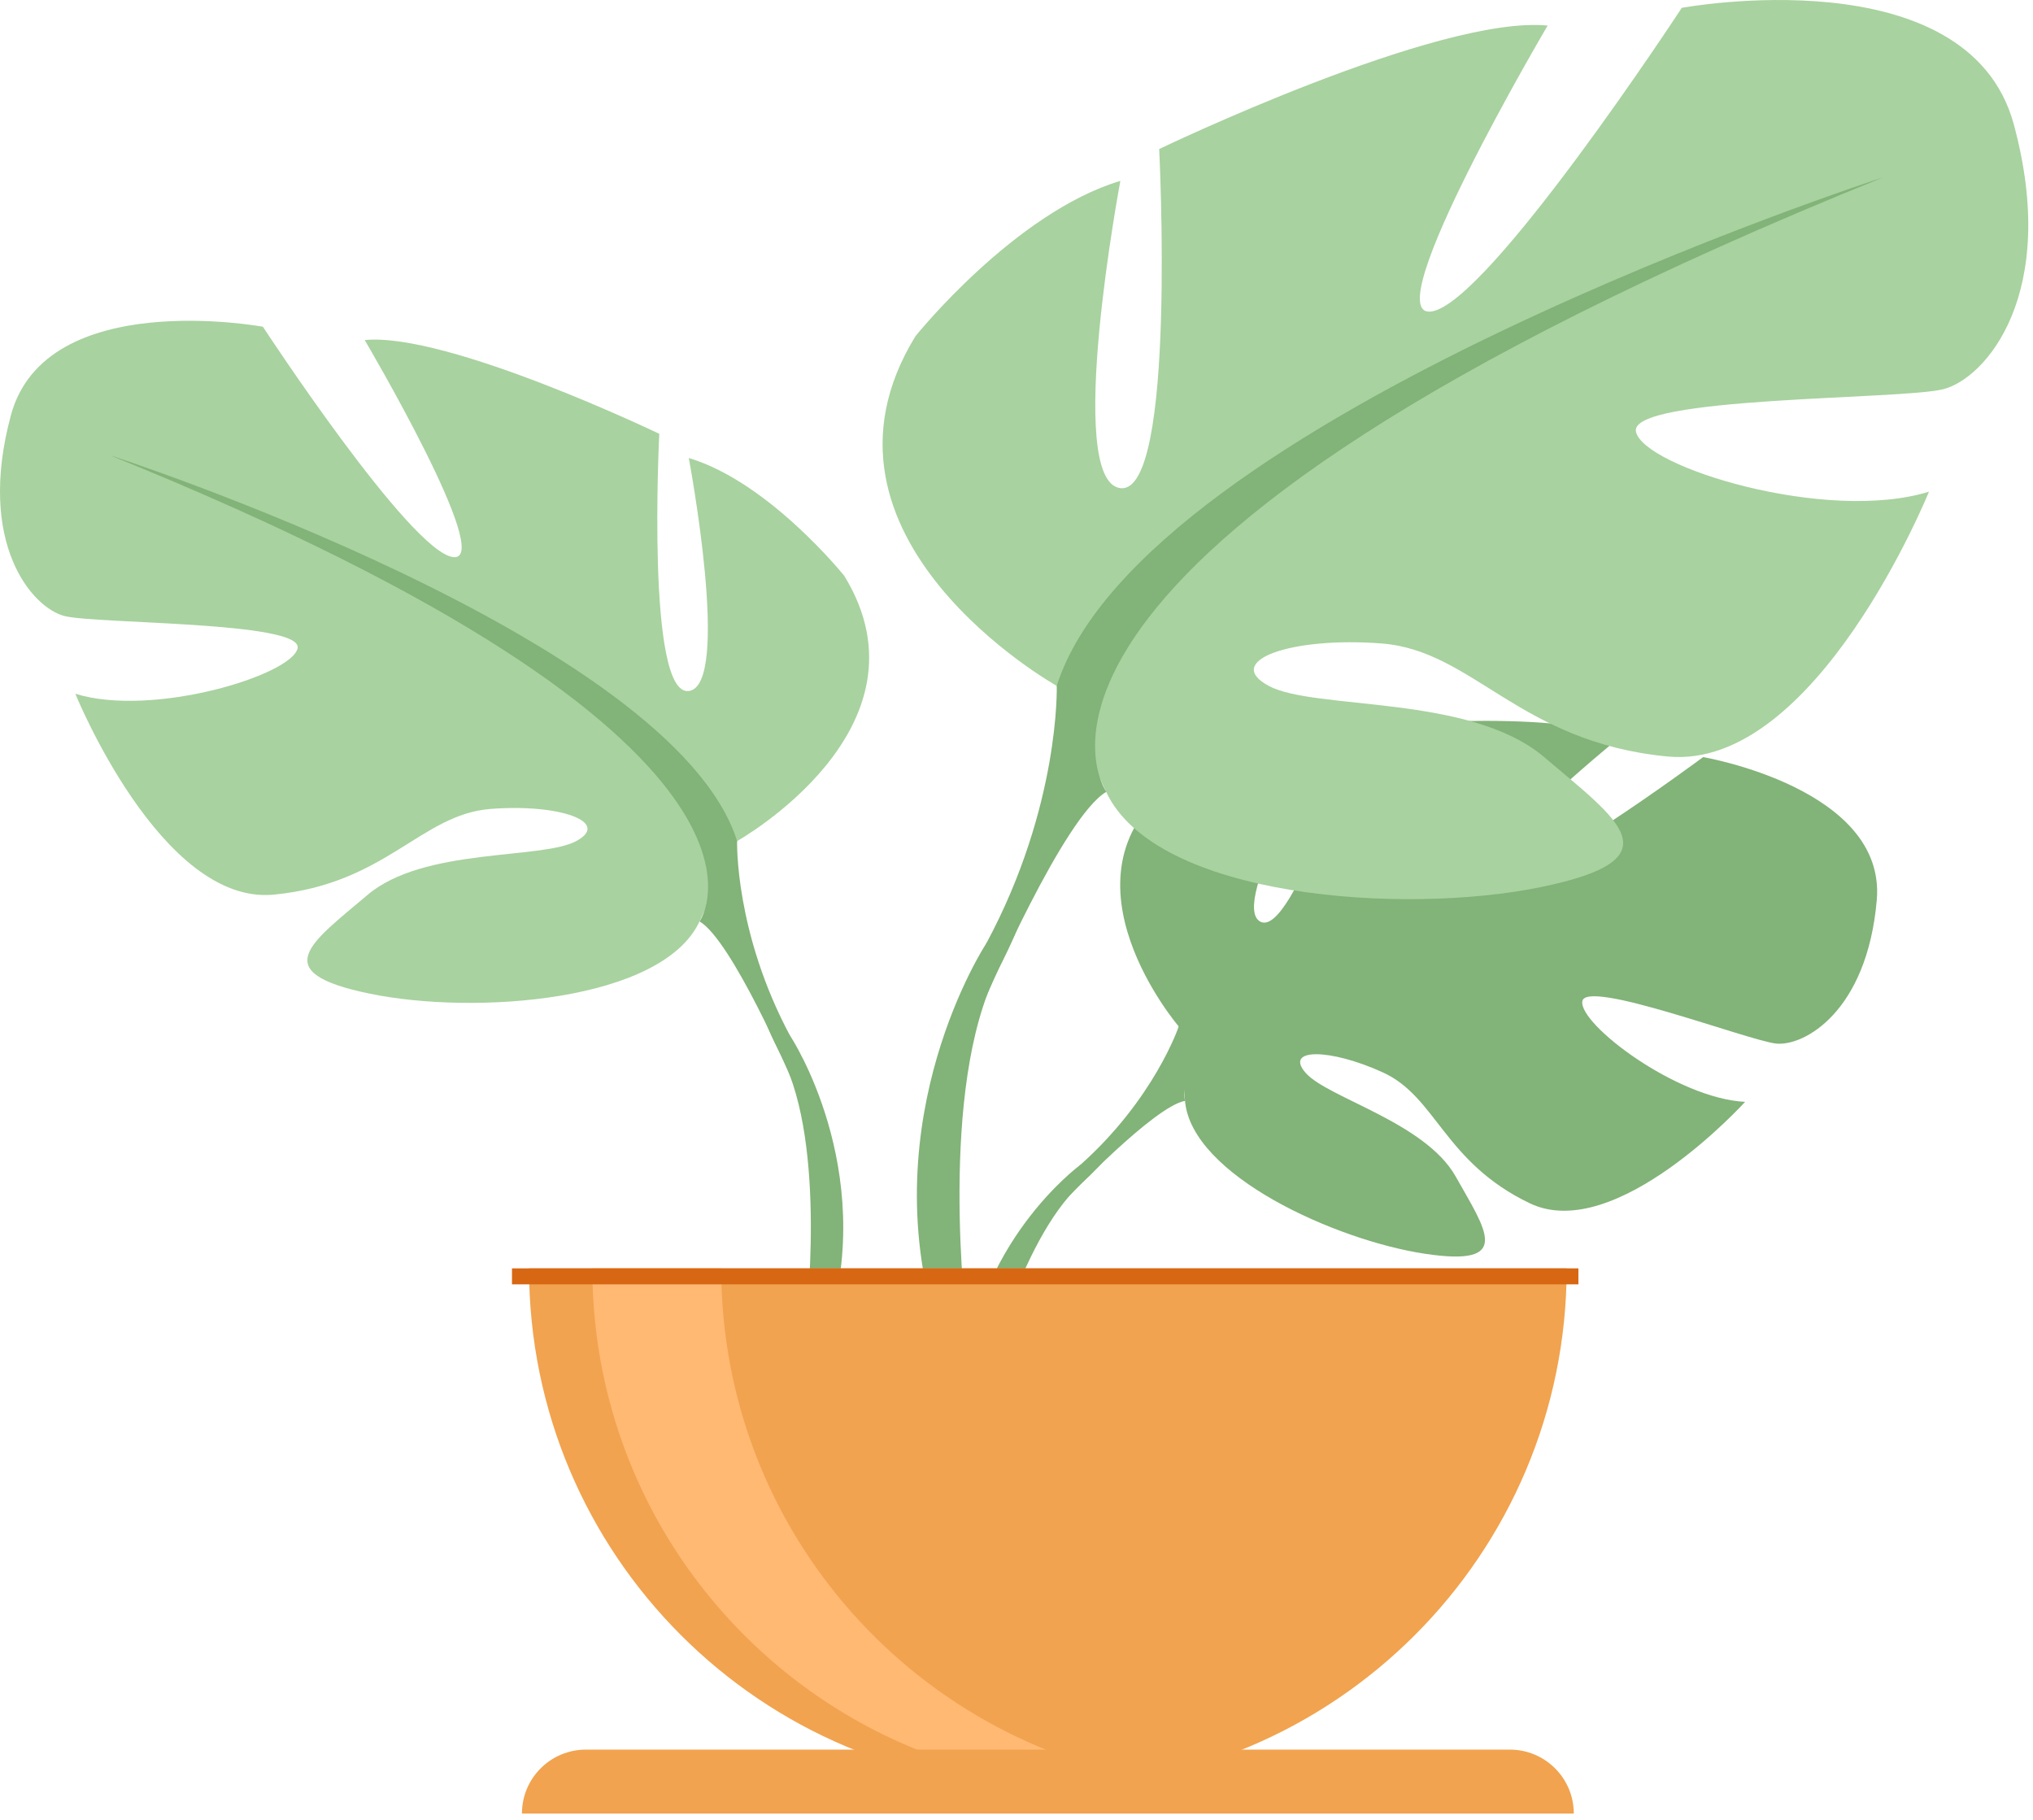
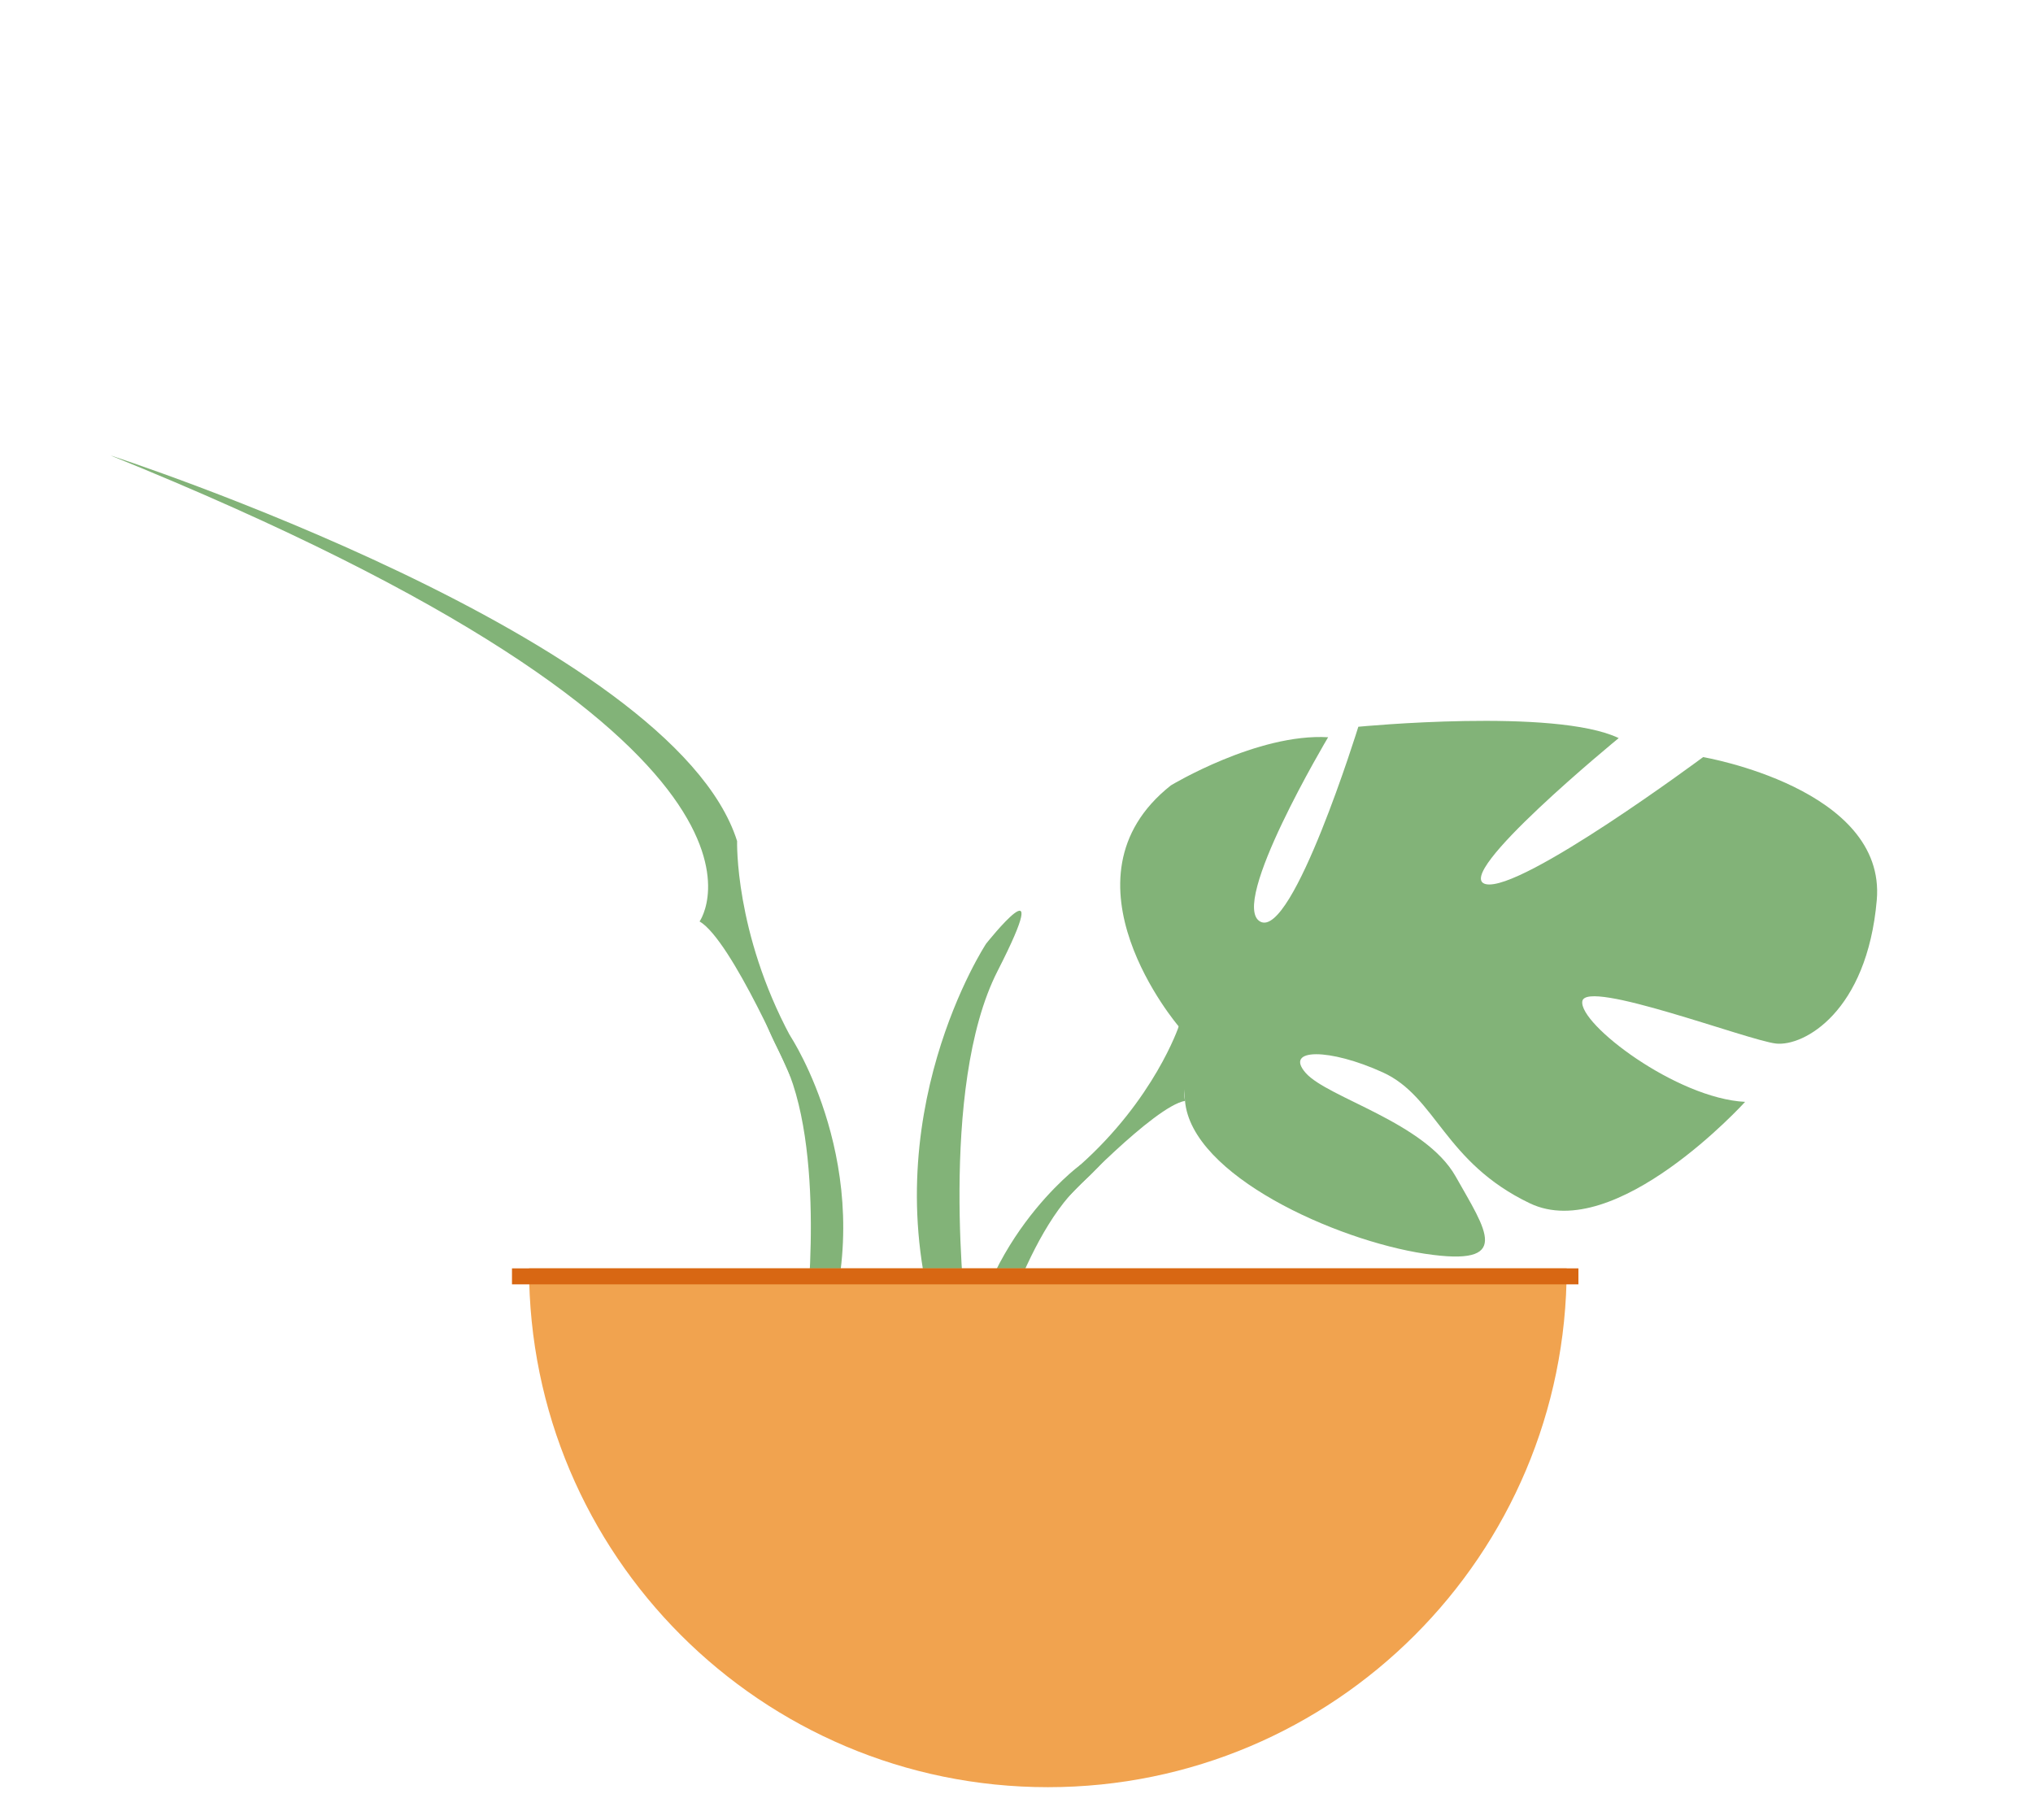
<svg xmlns="http://www.w3.org/2000/svg" width="105" height="94" viewBox="0 0 105 94" fill="none">
  <path d="M60.876 53.009C60.876 53.009 54.356 45.396 60.475 40.561C60.475 40.561 64.947 37.858 68.595 38.076C68.595 38.076 63.427 46.741 65.099 47.602C66.771 48.463 70.155 37.534 70.155 37.534C70.155 37.534 80.331 36.549 83.603 38.12C83.603 38.12 74.907 45.241 76.739 45.662C78.571 46.084 87.963 39.101 87.963 39.101C87.963 39.101 97.435 40.713 96.931 46.488C96.427 52.263 93.163 54.048 91.731 53.896C90.299 53.741 81.907 50.536 81.723 51.712C81.539 52.889 86.587 56.729 90.131 56.907C90.131 56.907 83.451 64.272 79.011 62.145C74.579 60.023 74.195 56.653 71.427 55.388C68.667 54.128 66.299 54.128 67.443 55.42C68.587 56.707 73.595 57.959 75.179 60.755C76.755 63.556 78.179 65.444 73.587 64.751C68.995 64.058 61.531 60.702 61.203 56.853C60.875 53.009 60.876 53.009 60.876 53.009Z" fill="#82B378" />
  <path d="M92.274 46.644C92.274 46.644 66.553 45.655 60.88 53.01C60.88 53.01 59.621 56.77 55.756 60.198L55.15 61.84C55.15 61.84 59.605 57.139 61.206 56.855C61.206 56.855 58.712 47.741 92.274 46.644Z" fill="#82B378" />
  <path d="M55.752 60.196C55.752 60.196 50.232 64.28 49.852 71.574L50.853 71.663C50.853 71.663 52.616 64.121 55.799 61.173C58.99 58.221 55.752 60.196 55.752 60.196Z" fill="#82B378" />
-   <path d="M38.069 43.439C38.069 43.439 48.44 37.628 43.604 29.74C43.604 29.74 39.724 24.896 35.574 23.654C35.574 23.654 37.791 35.413 35.574 35.688C33.357 35.968 34.05 22.406 34.05 22.406C34.05 22.406 23.124 17.15 18.836 17.562C18.836 17.562 25.611 29.047 23.401 28.772C21.184 28.496 13.577 16.875 13.577 16.875C13.577 16.875 2.367 14.797 0.565 21.438C-1.229 28.079 1.674 31.4 3.337 31.817C5 32.23 15.648 32.093 15.371 33.477C15.094 34.858 7.903 37.073 3.891 35.83C3.891 35.83 8.319 46.759 14.132 46.205C19.937 45.65 21.738 42.054 25.342 41.778C28.937 41.499 31.563 42.471 29.761 43.439C27.967 44.406 21.877 43.754 18.974 46.226C16.064 48.695 13.716 50.218 19.113 51.322C24.51 52.433 34.188 51.74 36.128 47.59C38.069 43.439 38.069 43.439 38.069 43.439Z" fill="#A8D29F" />
  <path d="M5.691 23.516C5.691 23.516 34.744 32.922 38.07 43.438C38.07 43.438 37.932 48.144 40.829 53.538V55.615C40.829 55.615 37.794 48.557 36.132 47.589C36.132 47.589 42.63 38.458 5.691 23.516Z" fill="#82B378" />
  <path d="M40.836 53.537C40.836 53.537 45.321 60.342 42.764 68.626L41.611 68.315C41.611 68.315 42.733 59.192 40.383 54.602C38.04 50.017 40.836 53.537 40.836 53.537Z" fill="#82B378" />
-   <path d="M54.577 35.421C54.577 35.421 40.9 27.763 47.279 17.367C47.279 17.367 52.394 10.984 57.864 9.341C57.864 9.341 54.948 24.843 57.864 25.211C60.779 25.575 59.869 7.698 59.869 7.698C59.869 7.698 74.279 0.769 79.933 1.32C79.933 1.32 71.001 16.457 73.917 16.089C76.832 15.725 86.861 0.405 86.861 0.405C86.861 0.405 101.633 -2.33 104.009 6.425C106.377 15.179 102.543 19.556 100.36 20.102C98.169 20.652 84.13 20.466 84.493 22.29C84.855 24.115 94.335 27.035 99.627 25.393C99.627 25.393 93.796 39.803 86.136 39.071C78.476 38.343 76.099 33.601 71.363 33.233C66.619 32.868 63.155 34.148 65.523 35.421C67.892 36.7 75.922 35.843 79.748 39.097C83.574 42.355 86.683 44.362 79.571 45.818C72.451 47.278 59.684 46.368 57.13 40.895C54.577 35.421 54.577 35.421 54.577 35.421Z" fill="#A8D29F" />
-   <path d="M97.261 9.159C97.261 9.159 58.962 21.562 54.579 35.422C54.579 35.422 54.763 41.623 50.932 48.739V51.474C50.932 51.474 54.947 42.173 57.139 40.895C57.139 40.895 48.564 28.855 97.261 9.159Z" fill="#82B378" />
  <path d="M50.93 48.739C50.93 48.739 45.027 57.706 48.392 68.627L49.909 68.218C49.909 68.218 48.431 56.193 51.526 50.142C54.613 44.096 50.93 48.739 50.93 48.739Z" fill="#82B378" />
  <path d="M54.124 92.301C68.918 92.301 80.916 80.306 80.916 65.506H27.324C27.324 80.306 39.322 92.301 54.124 92.301Z" fill="#F1A34F" />
-   <path d="M60.713 92.097C59.624 92.235 58.512 92.301 57.385 92.301C42.59 92.301 30.594 80.306 30.594 65.506H37.249C37.249 79.179 47.488 90.459 60.713 92.097Z" fill="#FFB973" />
-   <path d="M81.283 93.663H26.957C26.957 91.839 28.434 90.361 30.26 90.361H77.98C79.805 90.361 81.283 91.839 81.283 93.663Z" fill="#F1A34F" />
  <path d="M81.522 66.332H26.443V65.506H81.522V66.332Z" fill="#D86713" />
</svg>